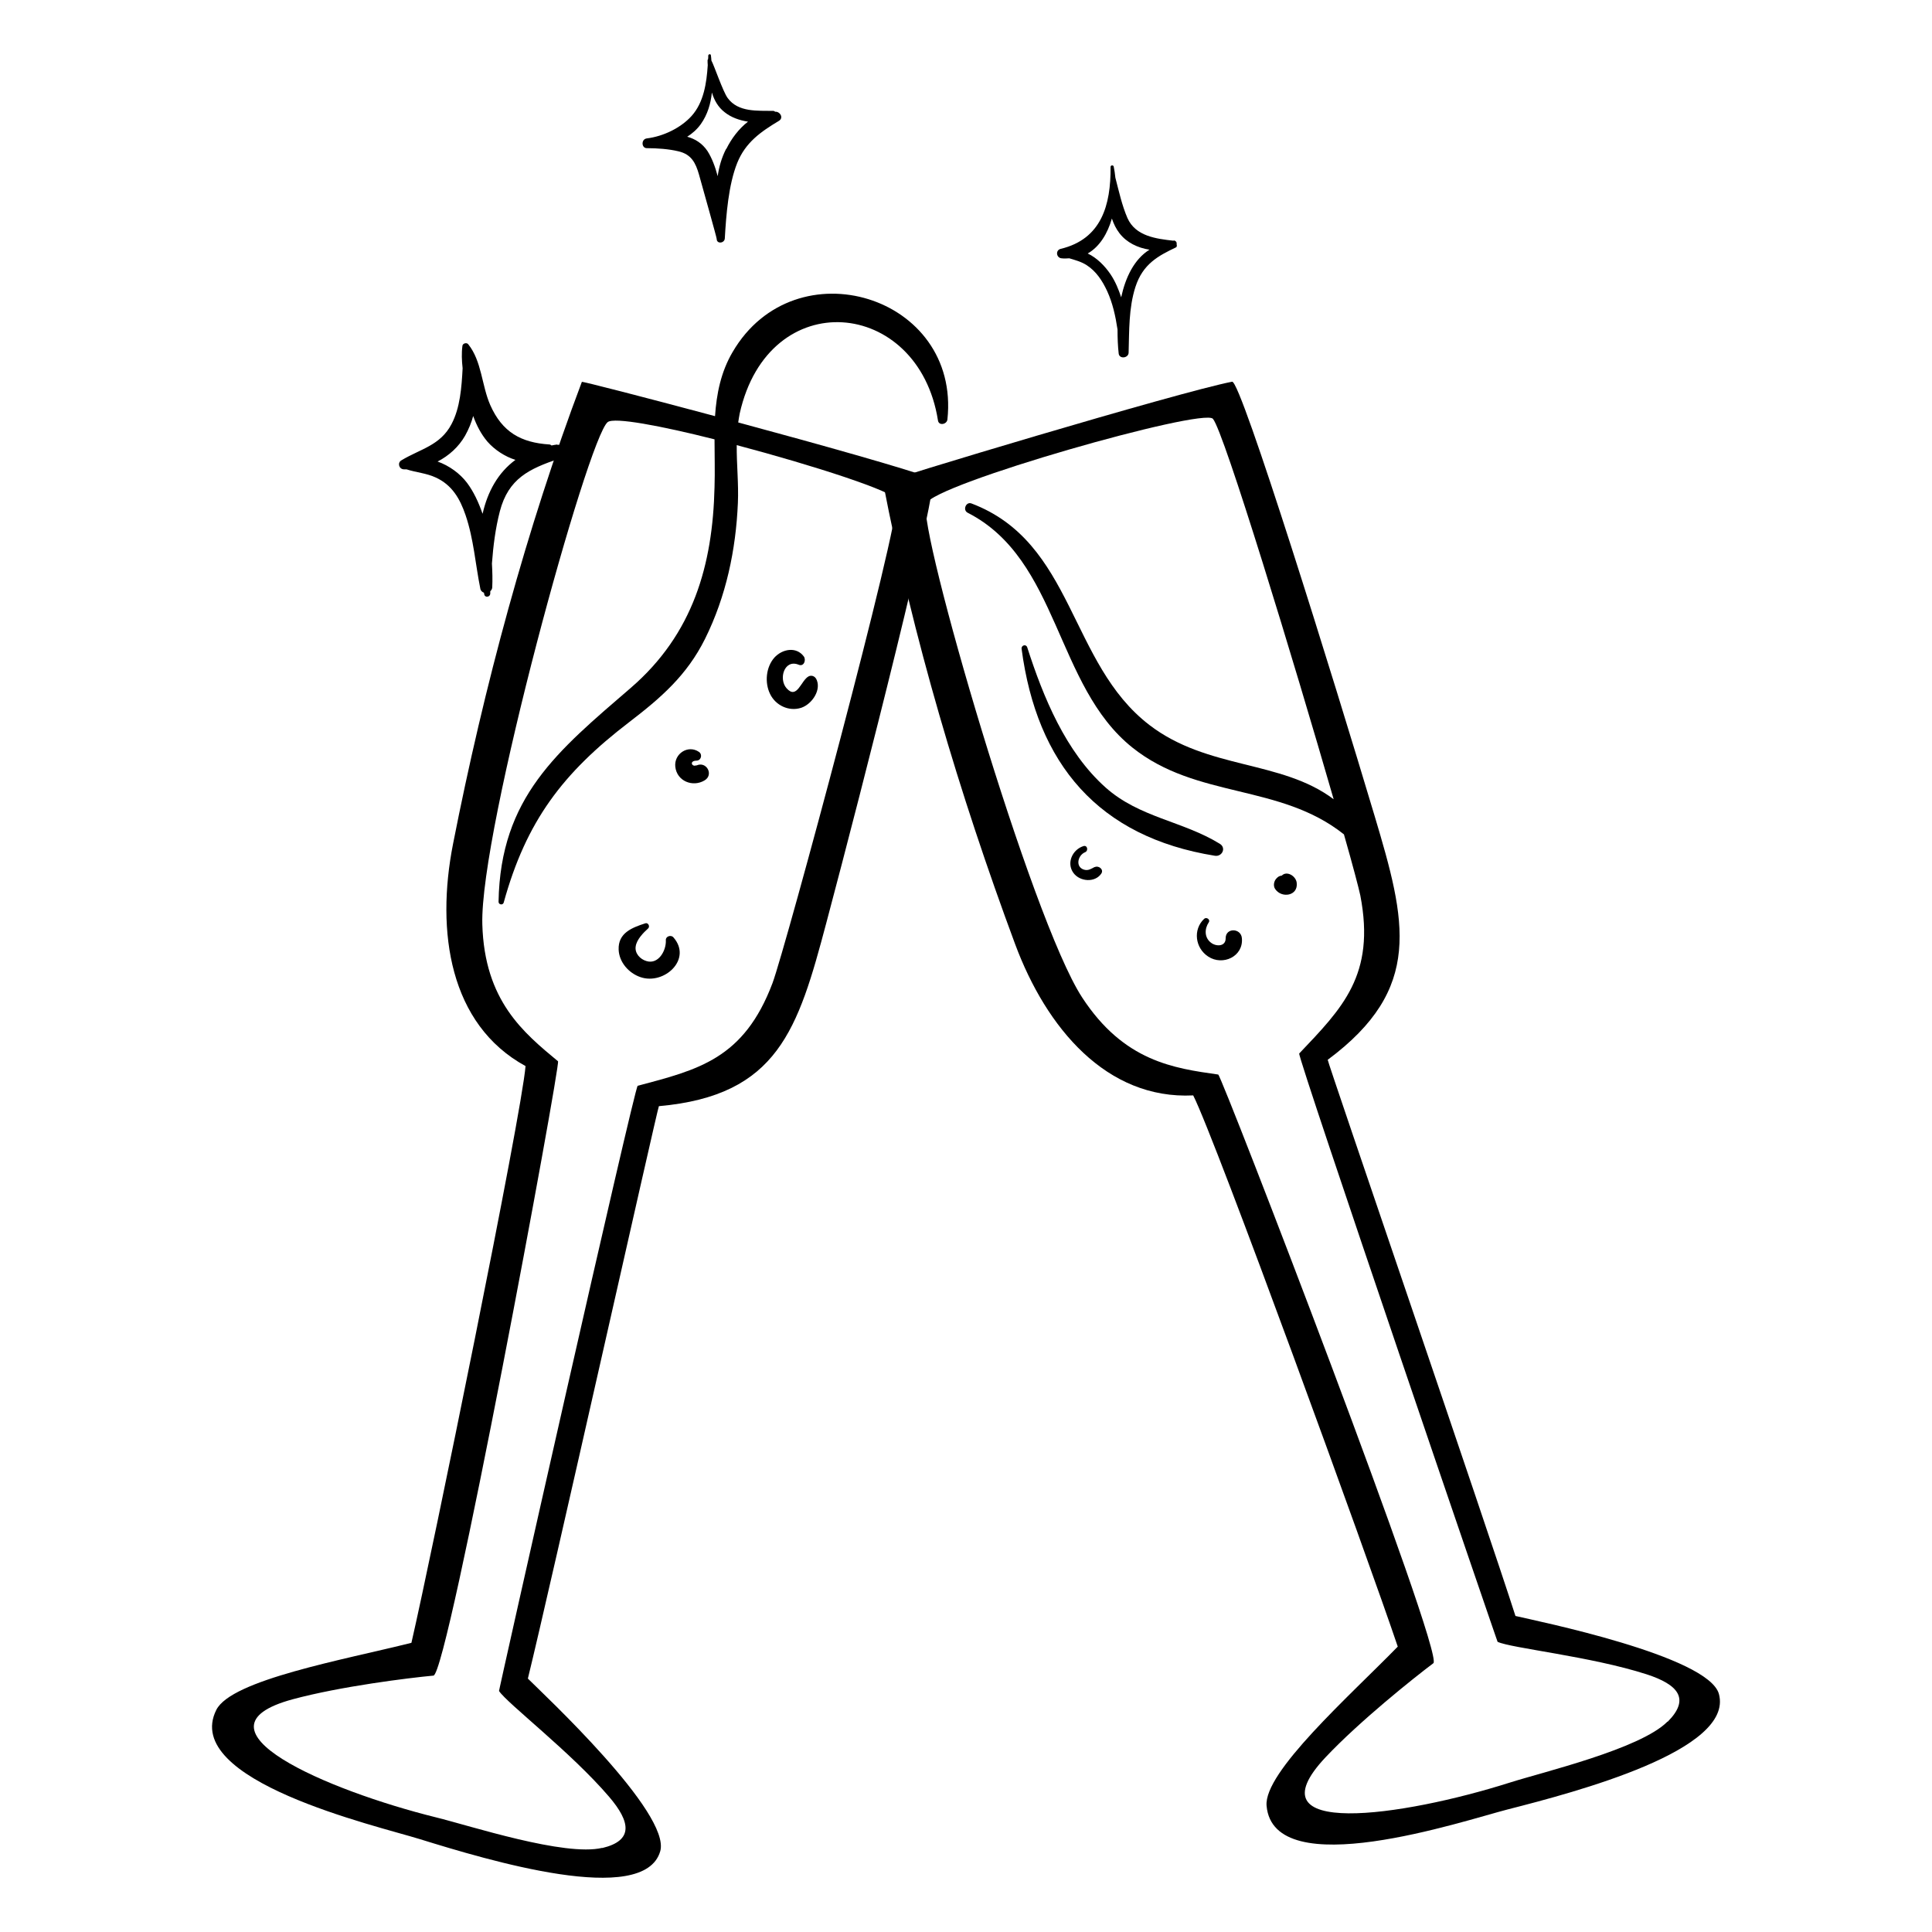
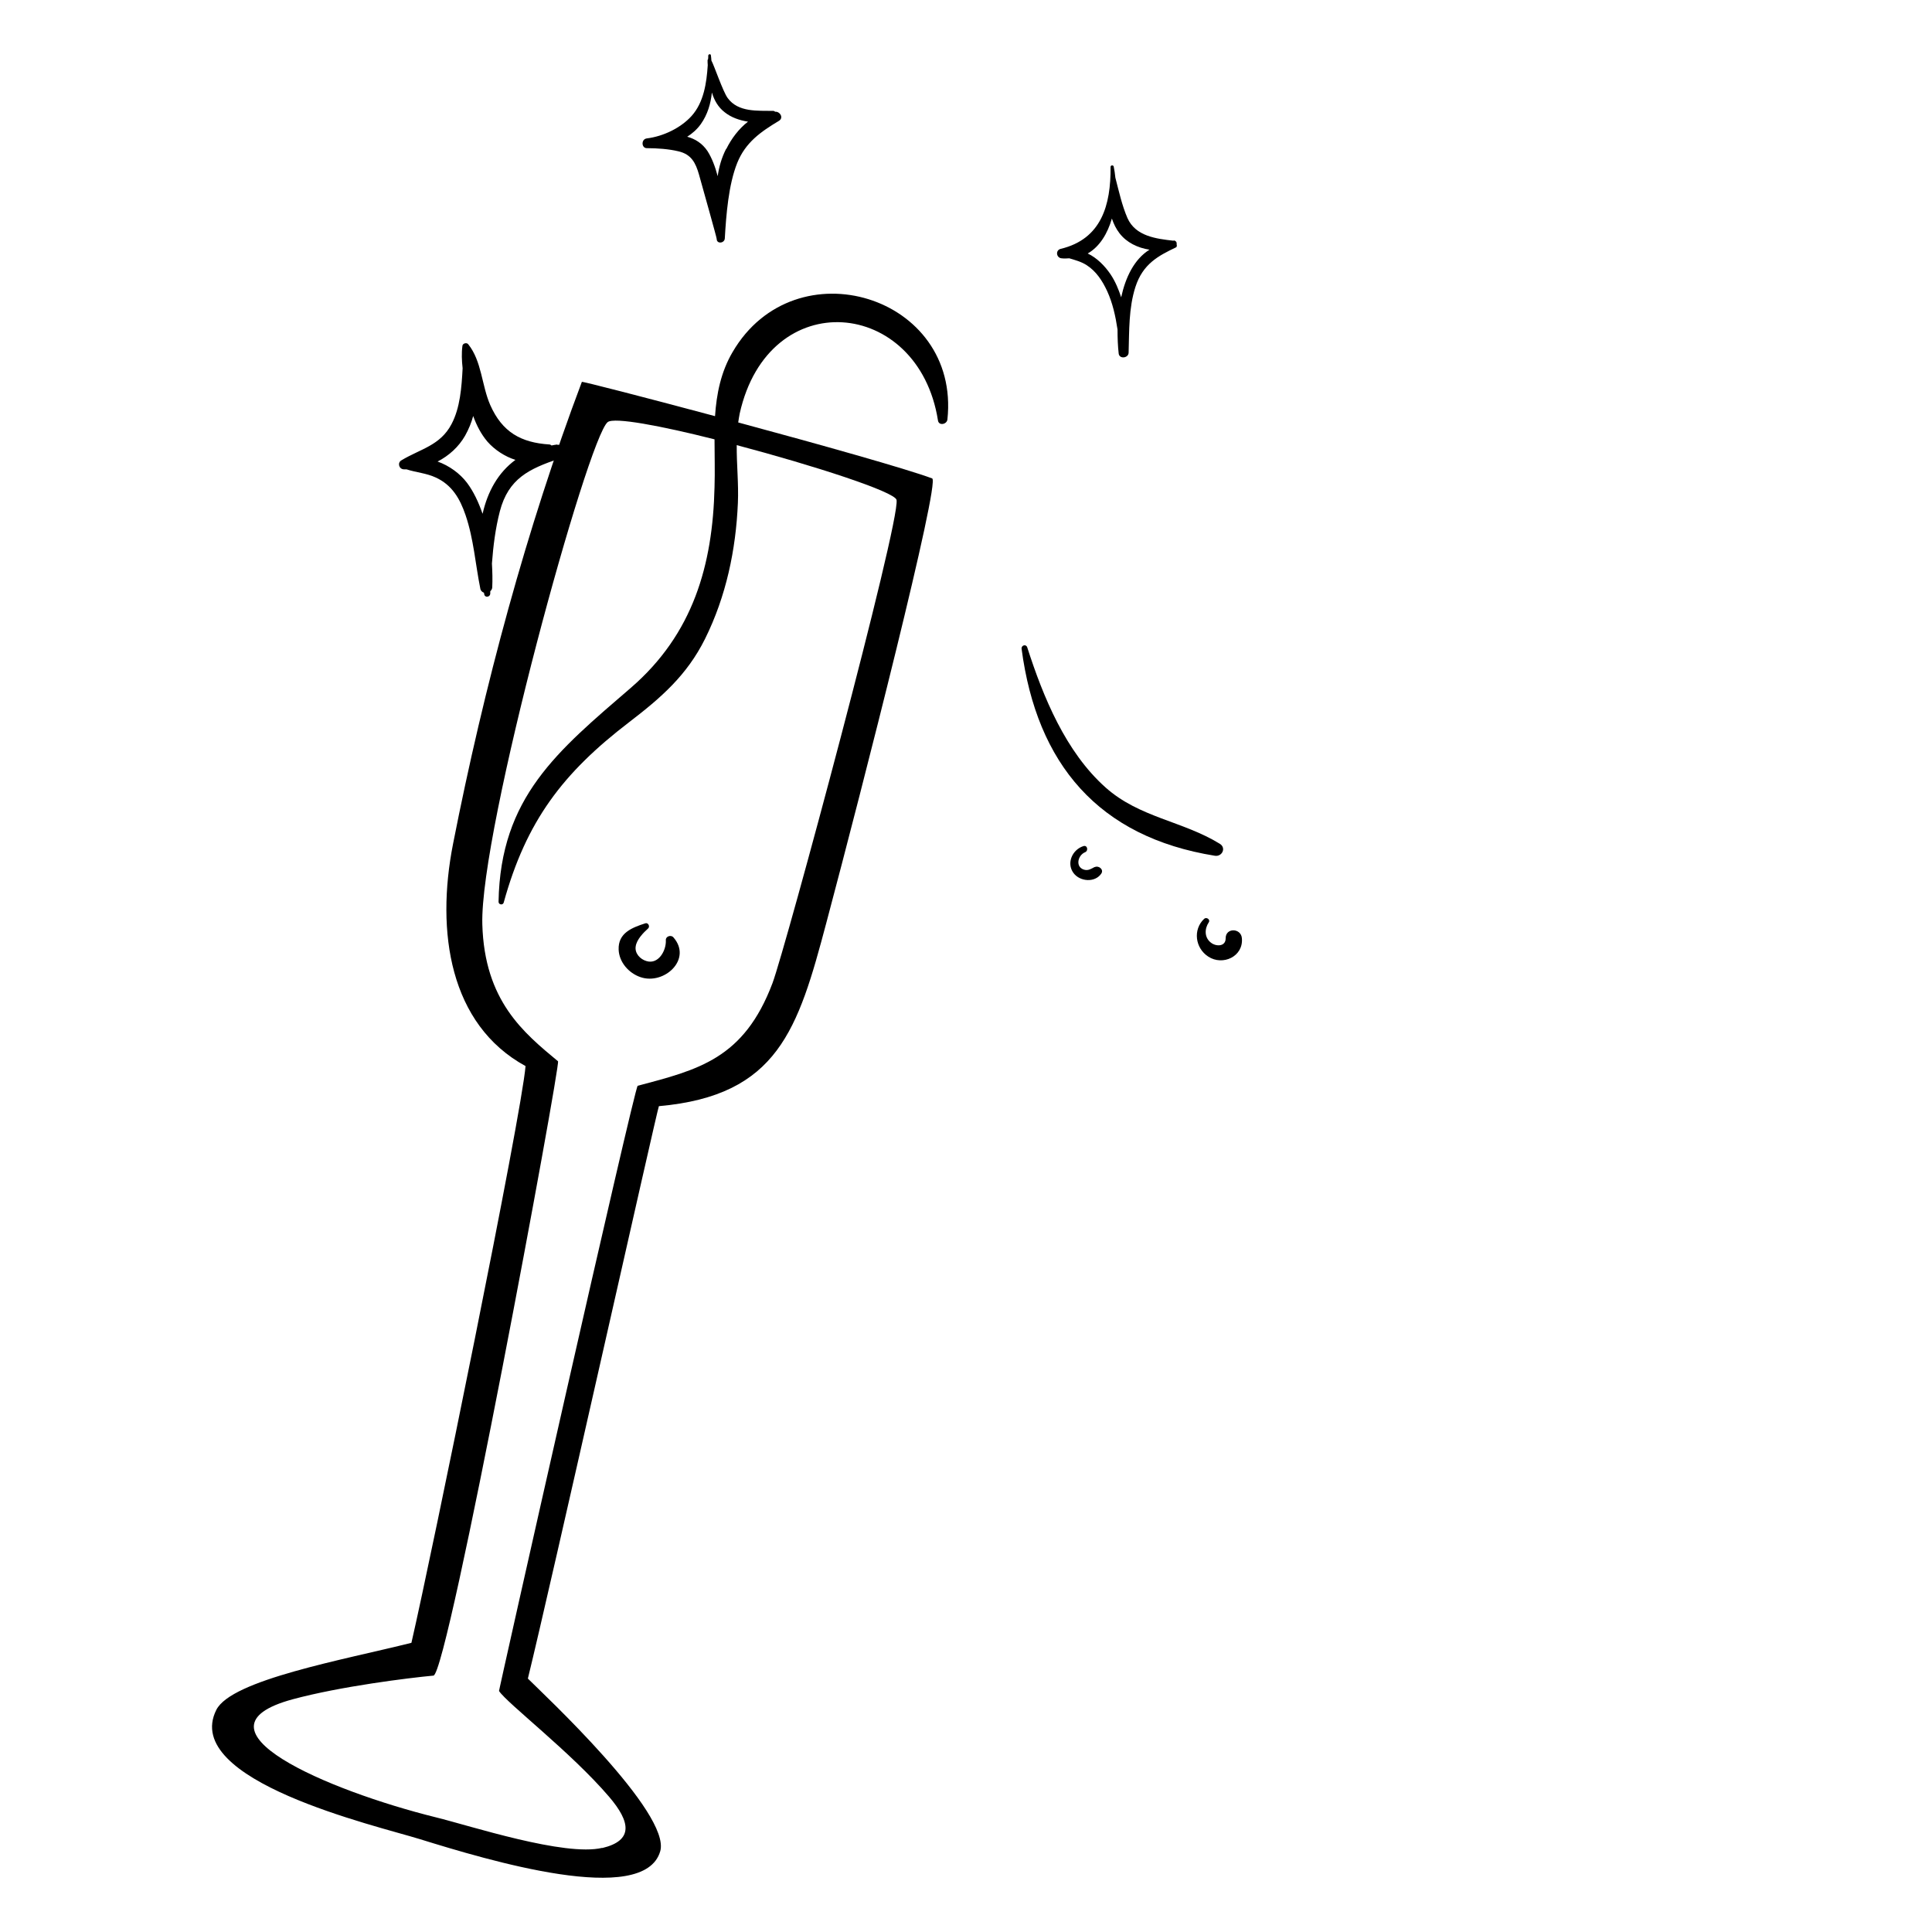
<svg xmlns="http://www.w3.org/2000/svg" width="100" height="100" viewBox="0 0 100 100" fill="none">
-   <path d="M78.443 83.652C77.003 79.142 68.679 54.881 68.722 54.855C73.685 51.169 72.785 47.705 71.148 42.227C69.039 35.171 64.229 19.671 63.775 19.757C60.989 20.297 45.694 24.901 45.711 24.995C47.237 32.934 49.655 41.095 52.544 48.871C54.156 53.209 57.276 56.921 61.76 56.698C62.918 58.97 70.839 80.746 72.348 85.229C69.836 87.801 65.404 91.728 65.558 93.468C65.918 97.549 75.76 94.24 78.032 93.657C81.598 92.748 89.76 90.596 88.971 87.681C88.431 85.701 79.498 83.892 78.443 83.643V83.652ZM86.305 89.113C84.899 90.528 79.867 91.719 78.143 92.268C72.605 94.025 64.615 95.191 68.619 90.948C70.376 89.087 73.154 86.867 74.191 86.087C74.791 85.641 63.226 55.644 63.055 55.618C60.766 55.292 58.177 54.949 56.008 51.623C53.359 47.559 47.486 27.301 47.932 26.075C48.3 25.063 62.266 21.094 62.78 21.677C63.346 22.32 66.99 34.297 69.03 41.369C66.321 39.329 62.515 39.843 59.497 37.529C55.322 34.331 55.605 28.073 50.281 26.058C49.998 25.955 49.818 26.401 50.084 26.538C54.833 28.964 54.61 35.497 58.614 38.695C61.949 41.361 66.244 40.546 69.562 43.187C70.025 44.807 70.333 45.982 70.41 46.35C71.208 50.474 69.467 52.189 67.247 54.529C67.127 54.649 77.74 85.692 77.517 84.981C78.195 85.306 82.353 85.735 85.225 86.661C86.862 87.192 87.497 87.93 86.322 89.113H86.305Z" fill="black" />
  <path d="M63.14 43.676C61.22 42.493 58.974 42.322 57.225 40.761C55.159 38.918 54.001 36.089 53.17 33.508C53.11 33.32 52.852 33.397 52.878 33.586C53.667 39.544 56.856 43.325 62.883 44.294C63.252 44.353 63.483 43.891 63.14 43.676Z" fill="black" />
  <path d="M63.44 48.571C63.44 49 62.943 49.008 62.669 48.785C62.334 48.52 62.343 48.074 62.566 47.739C62.66 47.594 62.446 47.448 62.326 47.559C61.734 48.117 61.863 49.077 62.54 49.514C63.286 50.003 64.366 49.514 64.28 48.562C64.238 48.031 63.44 48.005 63.44 48.562V48.571Z" fill="black" />
-   <path d="M66.345 45.321C66.26 45.329 66.174 45.363 66.114 45.423L66.071 45.466C65.934 45.603 65.891 45.852 66.002 46.015C66.337 46.512 67.203 46.375 67.117 45.689C67.074 45.338 66.603 45.055 66.345 45.321Z" fill="black" />
  <path d="M56.659 44.875C56.479 44.969 56.325 45.081 56.102 45.012C55.648 44.867 55.785 44.267 56.162 44.112C56.351 44.035 56.282 43.726 56.076 43.795C55.51 43.975 55.185 44.669 55.562 45.184C55.896 45.638 56.676 45.698 57.002 45.218C57.148 45.004 56.865 44.781 56.659 44.884V44.875Z" fill="black" />
  <path d="M27.322 86.884C28.454 82.288 34.052 57.264 34.104 57.255C40.268 56.706 41.305 53.286 42.771 47.765C44.666 40.649 48.678 24.926 48.249 24.763C46.92 24.266 42.402 22.997 38.21 21.866C38.236 21.711 38.253 21.557 38.287 21.402C39.788 14.69 47.546 15.41 48.549 21.763C48.592 22.054 49.012 21.968 49.038 21.711C49.724 15.299 41.151 12.684 37.919 18.222C37.31 19.259 37.087 20.391 37.01 21.54C33.298 20.545 30.126 19.731 30.117 19.765C27.262 27.335 25.05 35.539 23.447 43.693C22.556 48.228 23.267 53.029 27.202 55.18C26.997 57.718 22.358 80.428 21.295 85.032C17.815 85.906 11.976 86.944 11.196 88.504C9.362 92.173 19.486 94.497 21.724 95.191C25.239 96.28 33.324 98.723 34.172 95.825C34.755 93.854 28.085 87.647 27.314 86.875L27.322 86.884ZM31.172 95.645C29.234 96.108 24.322 94.497 22.573 94.068C16.932 92.671 9.516 89.481 15.149 87.955C17.618 87.287 21.15 86.849 22.436 86.729C23.181 86.661 29.028 55.052 28.883 54.932C27.108 53.457 25.076 51.811 24.965 47.842C24.828 42.989 30.426 22.663 31.454 21.848C31.789 21.583 34.198 22.037 36.984 22.74C36.984 23.572 37.01 24.403 36.984 25.209C36.89 29.247 35.878 32.813 32.655 35.599C28.857 38.874 25.899 41.258 25.805 46.676C25.805 46.83 26.028 46.865 26.071 46.719C27.237 42.501 29.123 40.015 32.56 37.383C34.215 36.114 35.553 34.957 36.495 33.062C37.584 30.867 38.09 28.458 38.193 26.032C38.236 25.038 38.124 24.035 38.133 23.04C42.085 24.086 46.337 25.458 46.406 25.878C46.603 27.026 40.662 49.076 39.985 50.885C38.502 54.82 36.127 55.369 33.006 56.201C32.843 56.243 25.642 88.247 25.831 87.527C26.242 88.161 29.56 90.699 31.523 92.996C32.646 94.308 32.792 95.268 31.172 95.654V95.645Z" fill="black" />
-   <path d="M36.041 39.612C35.81 39.715 35.664 39.381 36.041 39.372C36.29 39.372 36.376 39.055 36.178 38.918C35.613 38.532 34.884 39.012 34.953 39.681C35.03 40.435 35.861 40.761 36.47 40.392C36.959 40.101 36.564 39.381 36.05 39.621L36.041 39.612Z" fill="black" />
-   <path d="M42.232 35.119C42.154 34.99 41.992 34.939 41.855 35.008C41.46 35.213 41.254 36.233 40.714 35.625C40.286 35.145 40.594 34.099 41.34 34.407C41.614 34.519 41.734 34.159 41.606 33.979C41.212 33.447 40.483 33.593 40.08 34.039C39.643 34.536 39.574 35.333 39.857 35.916C40.14 36.508 40.826 36.842 41.469 36.636C42.035 36.448 42.557 35.676 42.232 35.11V35.119Z" fill="black" />
  <path d="M34.85 48.511C34.721 48.373 34.447 48.468 34.464 48.665C34.49 49.205 34.078 49.934 33.461 49.745C33.135 49.651 32.844 49.342 32.904 48.982C32.955 48.631 33.298 48.279 33.547 48.056C33.658 47.953 33.547 47.739 33.401 47.791C32.715 48.014 31.987 48.288 32.021 49.154C32.047 49.805 32.544 50.371 33.153 50.577C34.379 50.997 35.853 49.642 34.85 48.511Z" fill="black" />
  <path d="M28.857 23.006C28.745 23.015 28.651 23.04 28.548 23.058C28.514 23.032 28.48 23.006 28.437 23.006C26.962 22.912 25.993 22.363 25.376 20.966C24.93 19.954 24.939 18.694 24.236 17.819C24.159 17.716 23.953 17.768 23.936 17.896C23.884 18.274 23.902 18.668 23.945 19.062C23.893 20.057 23.816 21.111 23.37 21.952C22.787 23.066 21.75 23.238 20.772 23.829C20.558 23.958 20.652 24.284 20.901 24.292C20.944 24.292 20.995 24.292 21.038 24.292C21.535 24.455 22.067 24.489 22.547 24.712C23.396 25.098 23.807 25.809 24.099 26.667C24.519 27.901 24.605 29.196 24.862 30.473C24.887 30.593 24.965 30.645 25.05 30.679C25.05 30.713 25.067 30.748 25.067 30.773C25.11 30.953 25.368 30.902 25.376 30.73C25.376 30.688 25.376 30.645 25.376 30.602C25.436 30.55 25.479 30.473 25.479 30.387C25.496 30.01 25.488 29.599 25.462 29.17C25.53 28.261 25.642 27.353 25.873 26.461C26.319 24.764 27.391 24.266 28.934 23.743C29.303 23.615 29.277 22.98 28.84 23.023L28.857 23.006ZM24.973 26.581C24.767 25.989 24.51 25.441 24.176 24.995C23.807 24.506 23.25 24.103 22.65 23.889C23.233 23.589 23.739 23.135 24.073 22.552C24.262 22.217 24.399 21.874 24.493 21.532C24.665 22.012 24.896 22.466 25.23 22.86C25.599 23.28 26.131 23.632 26.679 23.803C25.779 24.463 25.239 25.449 24.982 26.581H24.973Z" fill="black" />
  <path d="M40.182 5.783C40.182 5.783 40.148 5.783 40.122 5.783C40.088 5.765 40.071 5.74 40.028 5.74C39.222 5.723 38.21 5.825 37.662 5.071C37.413 4.728 36.959 3.374 36.822 3.134C36.822 3.048 36.804 2.954 36.796 2.868C36.796 2.782 36.667 2.791 36.659 2.876C36.659 2.936 36.659 3.005 36.65 3.065C36.642 3.082 36.624 3.091 36.624 3.108C36.624 3.194 36.624 3.288 36.633 3.374C36.573 4.299 36.427 5.303 35.793 6.006C35.227 6.631 34.318 7.06 33.487 7.163C33.169 7.197 33.195 7.686 33.495 7.669C34.001 7.669 34.627 7.712 35.115 7.832C35.784 7.986 36.007 8.432 36.179 9.032C36.453 10.018 37.096 12.29 37.096 12.367C37.096 12.641 37.499 12.598 37.516 12.341C37.585 11.141 37.705 9.563 38.159 8.432C38.588 7.369 39.376 6.82 40.319 6.254C40.559 6.108 40.397 5.8 40.165 5.783H40.182ZM37.585 7.703C37.344 8.175 37.216 8.646 37.147 9.118C37.019 8.629 36.847 8.175 36.616 7.814C36.35 7.42 35.981 7.189 35.57 7.077C35.827 6.914 36.067 6.709 36.273 6.426C36.624 5.928 36.787 5.371 36.847 4.788C36.967 5.183 37.164 5.543 37.507 5.808C37.85 6.083 38.279 6.228 38.716 6.297C38.236 6.666 37.85 7.189 37.593 7.712L37.585 7.703Z" fill="black" />
  <path d="M60.749 12.461C59.84 12.358 58.777 12.23 58.357 11.287C58.074 10.635 57.911 9.889 57.731 9.195C57.714 8.998 57.68 8.8 57.645 8.62C57.628 8.535 57.483 8.543 57.483 8.637C57.5 10.618 57.011 12.375 54.902 12.881C54.619 12.95 54.671 13.344 54.945 13.37C55.082 13.387 55.219 13.378 55.348 13.37C55.657 13.464 55.957 13.541 56.24 13.721C56.737 14.039 57.054 14.527 57.303 15.059C57.594 15.693 57.74 16.37 57.843 17.056C57.843 17.502 57.86 17.931 57.903 18.299C57.937 18.599 58.408 18.539 58.417 18.256C58.451 17.125 58.417 15.95 58.769 14.853C59.154 13.661 59.952 13.241 60.869 12.804C60.92 12.778 60.92 12.701 60.903 12.65C60.92 12.555 60.878 12.461 60.749 12.444V12.461ZM58.031 15.384C57.894 14.973 57.731 14.57 57.483 14.201C57.183 13.756 56.771 13.344 56.3 13.121C56.925 12.761 57.328 12.084 57.551 11.312C57.645 11.587 57.766 11.844 57.946 12.075C58.314 12.555 58.889 12.83 59.497 12.924C58.7 13.421 58.254 14.364 58.031 15.393V15.384Z" fill="black" />
</svg>